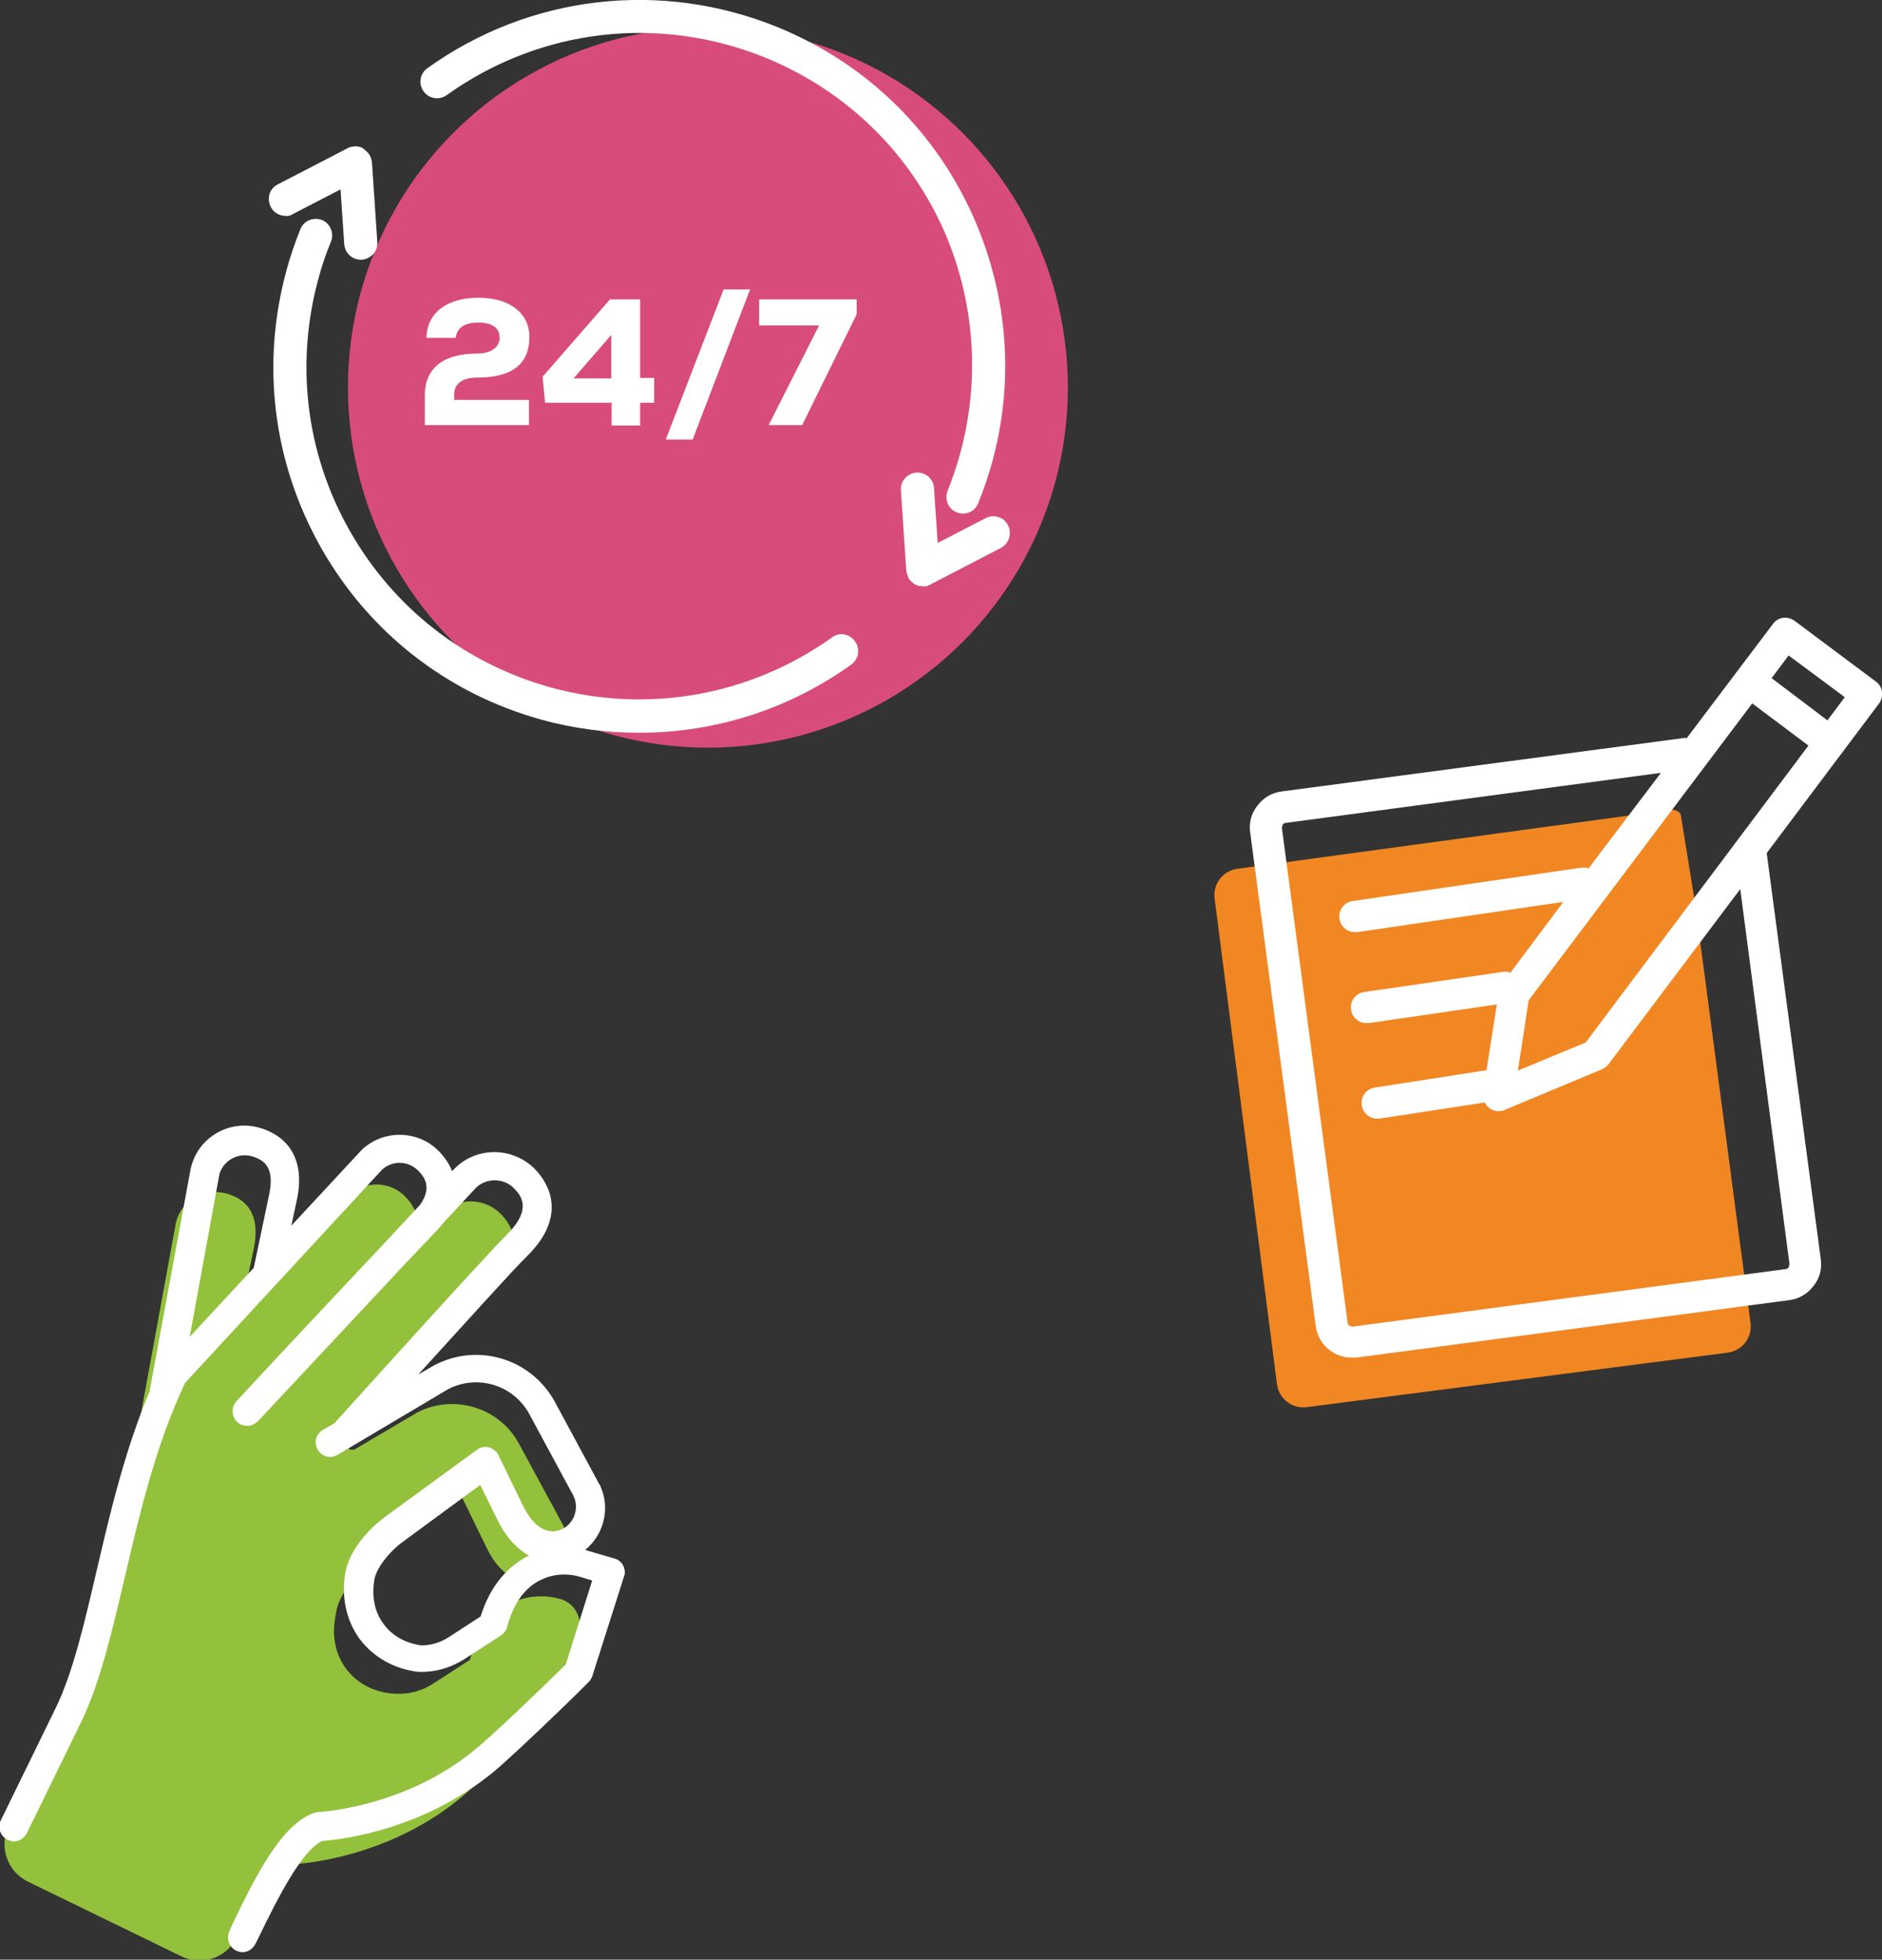
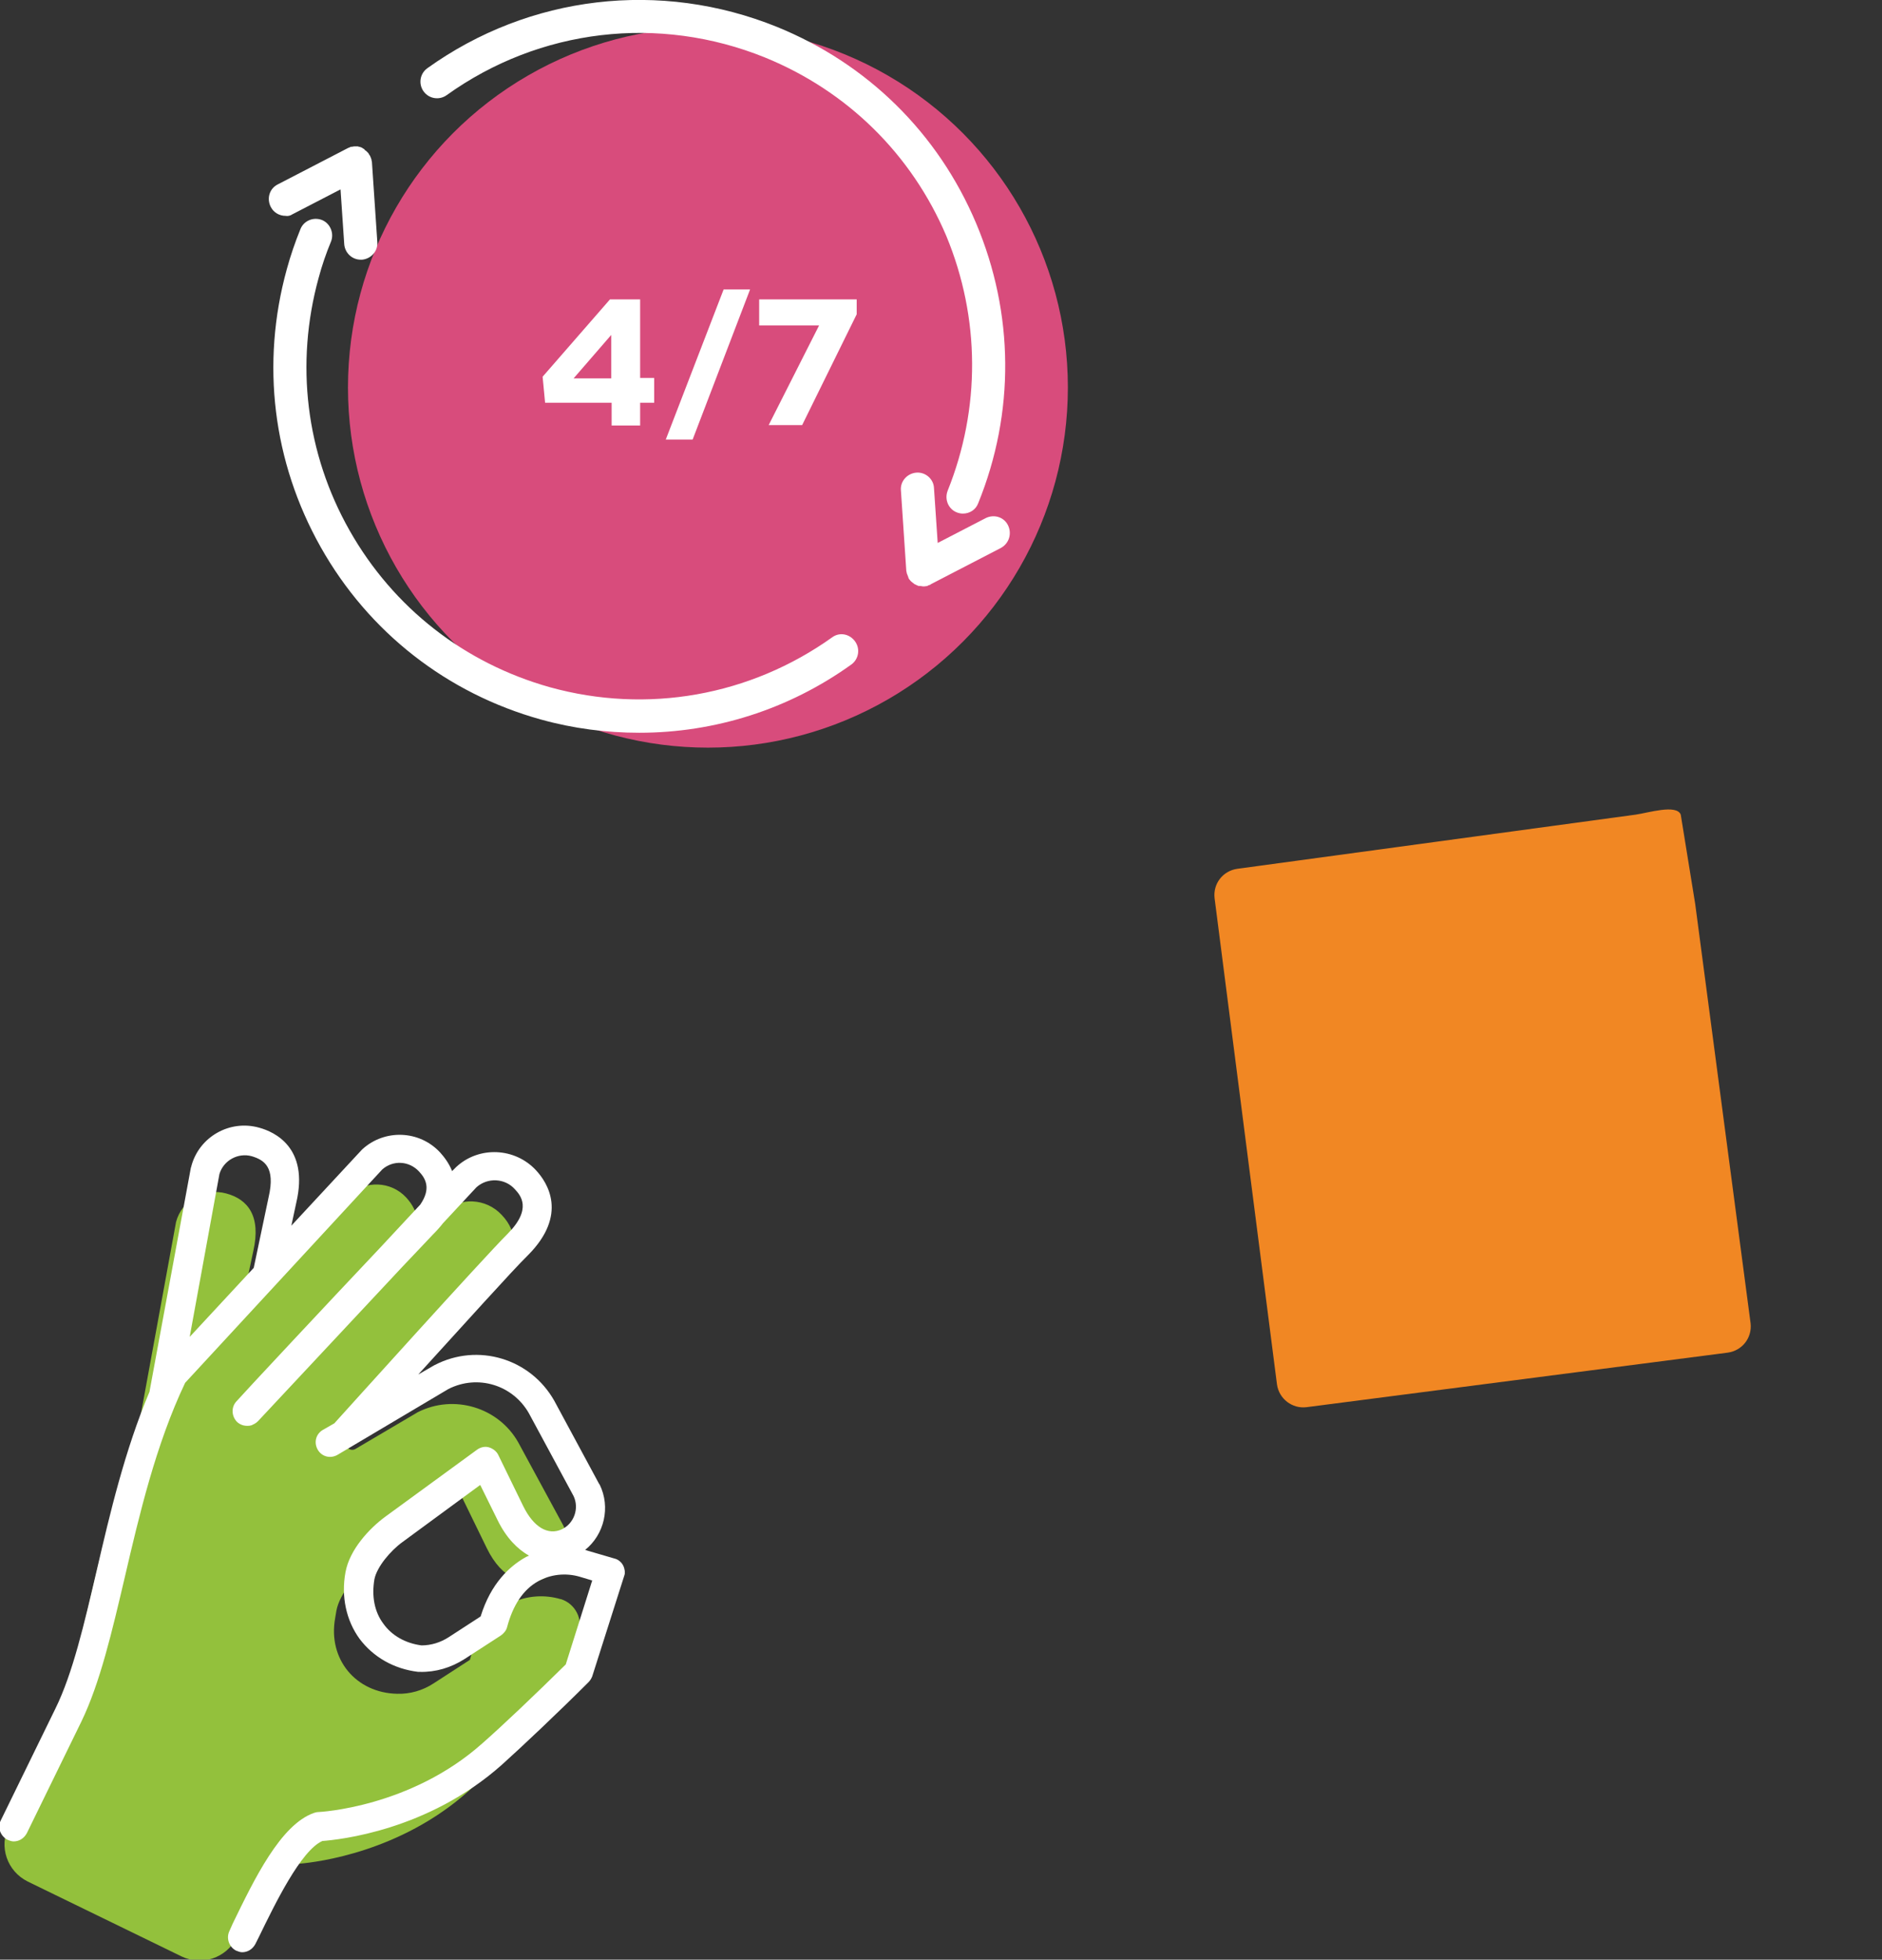
<svg xmlns="http://www.w3.org/2000/svg" version="1.1" id="Ebene_1" x="0px" y="0px" viewBox="0 0 455.4 473.9" style="enable-background:new 0 0 455.4 473.9;" xml:space="preserve">
  <rect x="0" y="0" width="455.4" height="473.9" fill="#333333" stroke="none" />
  <style type="text/css">
	.st0{fill:#F18723;}
	.st1{fill:#FFFFFF;}
	.st2{fill:#D84C7C;}
	.st3{fill:#93C13C;}
</style>
  <g>
    <path id="Pfad_4332" class="st0" d="M406.7,197c-1-2.6-8-0.4-10.9,0l-96.4,13.1c-3.5,0.5-5.9,3.6-5.5,7.1l15.1,117.6   c0.5,3.5,3.7,5.9,7.1,5.5l102-13.2c3.5-0.5,5.9-3.6,5.5-7.1l-13.4-101.4L406.7,197z" />
-     <path class="st1" d="M455.4,167.3c-0.1-1-0.7-1.9-1.5-2.5l-19.7-14.7c0,0,0,0,0,0c-1.7-1.2-4-0.9-5.2,0.8l-21,27.8l0-0.3l-97.9,13   c-2.3,0.3-4.4,1.5-5.8,3.4c-1.5,1.8-2.1,4.1-1.8,6.4l15.9,119.6c0.6,4.5,4.7,7.8,9.2,7.5l0.6,0L433,314.4c2.3-0.3,4.4-1.5,5.8-3.4   c1.5-1.8,2.1-4.1,1.8-6.4l-13.1-98.3l27.2-36.2C455.3,169.3,455.5,168.3,455.4,167.3z M433,305.6c0,0.3-0.1,0.6-0.2,0.9   c-0.2,0.2-0.4,0.4-0.7,0.4l-104.7,13.9c-0.3,0-0.6-0.1-0.9-0.2c-0.2-0.2-0.4-0.4-0.4-0.7l-15.9-119.6c0-0.3,0.1-0.6,0.2-0.9   c0.2-0.2,0.4-0.4,0.7-0.4l90.8-12.1L384.4,210c-0.5-0.2-1-0.2-1.6-0.2l-55.5,8.1c-2,0.3-3.4,2.1-3.2,4c0.1,2.1,2,3.7,4.1,3.5l0.3,0   l49.8-7.3l-12.8,17.1c-0.5-0.2-1-0.2-1.6-0.2l-33.8,4.9c-2,0.3-3.4,2.1-3.2,4c0.1,2.1,2,3.7,4.1,3.5l0.3,0l30.9-4.5l-2.5,15.9   l-27,4.2c-2,0.3-3.4,2-3.2,4c0.1,2.1,2,3.7,4.1,3.5l0.3,0l25.4-3.9c0.2,0.5,0.6,1,1,1.3c0.8,0.6,1.7,0.9,2.6,0.8   c0.4,0,0.8-0.1,1.2-0.3l23.5-9.8c0.6-0.3,1.2-0.7,1.6-1.2l31.9-42.4L433,305.6z M383.7,252.1l-16.4,6.8l2.6-17l54.1-71.8l13.6,10.2   L383.7,252.1z M442.2,174.2L428.7,164l4.1-5.5l13.6,10.1L442.2,174.2z" />
    <circle id="Ellipse_80" class="st2" cx="171.3" cy="93.7" r="87.1" />
    <g>
      <path class="st1" d="M201.4,154.1c-19.9,14.2-44.8,18.6-68.3,12.1c-20.7-5.8-37.9-19.2-48.5-37.9s-13.2-40.4-7.5-61.1    c0.8-3,1.8-5.9,3-8.8c0.8-2-0.2-4.4-2.2-5.2c-2.1-0.8-4.4,0.2-5.2,2.2c-1.3,3.2-2.4,6.4-3.3,9.7c-6.3,22.8-3.4,46.6,8.2,67.2    c11.6,20.6,30.6,35.4,53.3,41.7c7.9,2.2,15.9,3.2,23.8,3.2c18.2,0,36.1-5.6,51.3-16.5c1.8-1.3,2.2-3.8,0.9-5.6    S203.2,152.8,201.4,154.1z" />
      <path class="st1" d="M70.8,51.8l11.6-6l0.9,13.3c0.2,2.1,1.9,3.7,4,3.7c0.1,0,0.2,0,0.3,0c2.2-0.2,3.9-2.1,3.7-4.3L90,39.2    c0,0,0,0,0,0c0-0.2-0.1-0.3-0.1-0.5c0-0.1,0-0.2-0.1-0.3c0,0,0-0.1,0-0.1c-0.1-0.2-0.2-0.5-0.3-0.7v0c0,0-0.1-0.1-0.1-0.1    c-0.1-0.2-0.2-0.4-0.3-0.5c-0.1-0.1-0.2-0.2-0.2-0.2c-0.1-0.1-0.2-0.2-0.3-0.3c-0.1-0.1-0.2-0.1-0.3-0.2C88.2,36.1,88.1,36,88,36    c-0.1-0.1-0.2-0.1-0.3-0.2c-0.1-0.1-0.2-0.1-0.4-0.2c-0.1,0-0.2-0.1-0.4-0.1c-0.1,0-0.2-0.1-0.4-0.1c-0.2,0-0.4,0-0.6,0    c-0.1,0-0.1,0-0.2,0c0,0,0,0,0,0c-0.2,0-0.4,0.1-0.6,0.1c-0.1,0-0.1,0-0.2,0c-0.1,0-0.2,0.1-0.2,0.1c-0.2,0.1-0.3,0.1-0.5,0.2    c0,0,0,0,0,0l-17,8.8c-2,1-2.7,3.4-1.7,5.4c0.7,1.4,2.1,2.2,3.6,2.2C69.6,52.3,70.2,52.2,70.8,51.8z" />
      <path class="st1" d="M229.3,118.7c-0.8,2.1,0.2,4.4,2.2,5.2c0.5,0.2,1,0.3,1.5,0.3c1.6,0,3.1-0.9,3.7-2.5    c8.9-21.9,8.7-45.9-0.5-67.7c-9.2-21.8-26.3-38.6-48.2-47.5c-28.2-11.4-59.9-7.7-84.6,10c-1.8,1.3-2.2,3.8-0.9,5.6    s3.8,2.2,5.6,0.9c22.5-16.1,51.3-19.5,77-9.1c19.9,8.1,35.5,23.4,43.9,43.2C237.2,76.9,237.3,98.8,229.3,118.7z" />
      <path class="st1" d="M243.9,127c-1-2-3.4-2.7-5.4-1.7l-11.6,6l-0.9-13.3c-0.1-2.2-2.1-3.9-4.3-3.7c-2.2,0.2-3.9,2.1-3.7,4.3    l1.3,19.4v0c0,0.2,0.1,0.3,0.1,0.5c0,0.1,0,0.2,0.1,0.3c0,0.1,0.1,0.2,0.1,0.3c0.1,0.2,0.1,0.3,0.2,0.5c0,0,0,0,0,0.1    c0.1,0.2,0.2,0.4,0.3,0.5c0,0,0.1,0.1,0.1,0.1c0.1,0.1,0.2,0.3,0.4,0.4c0,0,0.1,0.1,0.1,0.1c0.1,0.1,0.3,0.2,0.4,0.3    c0,0,0.1,0.1,0.1,0.1c0.2,0.1,0.4,0.2,0.6,0.3c0.1,0,0.1,0,0.2,0.1c0.2,0.1,0.3,0.1,0.5,0.1c0.1,0,0.1,0,0.2,0    c0.2,0,0.4,0.1,0.6,0.1c0,0,0,0,0,0l0,0l0,0h0c0.1,0,0.2,0,0.3,0c0,0,0,0,0.1,0c0.2,0,0.5-0.1,0.7-0.1c0.1,0,0.1,0,0.1-0.1    c0.2-0.1,0.4-0.1,0.6-0.2c0,0,0.1,0,0.1-0.1h0l17-8.8C244.2,131.4,244.9,129,243.9,127z" />
-       <path class="st1" d="M115.5,85.5c-8.2,0-12.7,3.5-12.7,10.1v7.2H128v-6.1h-18.1v-1.3c0-2.7,2.1-4.1,5.7-4.1    c8.2,0,12.5-3.2,12.5-9.8c0-5.8-4.8-9.5-12.3-9.5c-7.7,0-12.5,3.7-12.6,9.7h7.1c0.2-2.4,2.1-3.7,5.5-3.7c3.2,0,5.1,1.3,5.1,3.6    C121,83.9,118.8,85.5,115.5,85.5z" />
      <path class="st1" d="M147.6,72.4l-16.3,18.7l0.6,6.3h16.1v5.5h6.9v-5.5h3.4v-6h-3.4v-19H147.6z M147.9,91.5h-9.1l9.1-10.5V91.5z" />
      <polygon class="st1" points="175.1,70 161.1,106.3 167.6,106.3 181.5,70   " />
      <polygon class="st1" points="194.1,102.8 207.3,76 207.3,72.4 183.7,72.4 183.7,78.7 198.2,78.7 186,102.8   " />
    </g>
    <path id="Pfad_4348" class="st3" d="M134.8,411.6l5.2-16.6c1.1-3.5-0.8-7.2-4.3-8.3c-0.1,0-0.1,0-0.1,0   c-7.1-2.1-18.1,0.2-21.9,14.7l-8.8,5.7c-2.6,1.7-5.7,2.6-8.8,2.5c-10-0.2-16.8-8.4-15-18.3l0.3-1.8c0.8-4.2,4.9-8.8,8.2-11.2   l22.2-16.2l6,12.3c3.7,7.6,9.4,9.6,14.1,7.2c4.7-2.3,6.7-8,4.4-12.7l-10.9-20.1c-4.8-8.5-15.6-11.7-24.3-7.3l-15.1,8.9   c-0.7,0.4-1.6,0.2-2.1-0.5c-0.3-0.6-0.3-1.3,0.2-1.8c10.6-11.7,30.8-34,35.4-38.6c6.3-6.3,5.8-11.6,1.9-15.7   c-3.8-4.1-10.2-4.4-14.4-0.6c0,0-4.7,5-8.2,8.8c3.4-4.9,2.6-9-0.5-12.4c-3.7-4-9.9-4.2-13.9-0.6l-26.5,29.5l3.4-16   c1.9-8.4-1.3-12.5-6.6-13.9c-5.2-1.4-10.7,1.6-12.1,6.9l-9.8,53.5c-10.6,26.6-13.2,56.8-21.9,74.5l-8.8,18.1   c-2.4,5-0.4,10.9,4.6,13.4l0,0l37.2,18.1c4.9,2.4,10.8,0.4,13.3-4.4c3.8-7.4,8.3-14.9,13-17.4c0.7-0.4,1.4-0.6,2.2-0.6   c4.6-0.4,24.5-2.9,40.9-17.5c4.7-4.2,12.8-11.9,19.8-18.7C133.9,413.5,134.5,412.6,134.8,411.6z" />
    <path class="st1" d="M150.8,378.6c-0.4-0.8-1.2-1.5-2.1-1.7l-6.5-1.9c-0.2-0.1-0.4-0.1-0.6-0.2c4.6-3.7,6.2-10.3,3.5-15.8   c0,0-0.1-0.1-0.1-0.1l-10.9-20.2c-5.8-10.2-18.5-14-28.9-8.6c-0.1,0-0.1,0.1-0.2,0.1l-3.8,2.2c10.5-11.5,23-25.4,26.5-28.8   c9.9-9.9,4.7-17.7,2-20.6c-5.1-5.5-13.8-5.9-19.3-0.8c-0.1,0.1-0.1,0.1-0.2,0.2l-0.8,0.8c-0.8-2-2-3.5-2.9-4.5   c-5-5.4-13.4-5.7-18.8-0.8c-0.1,0.1-0.1,0.1-0.2,0.2l-17,18.3l1.2-5.6c3.1-13.3-5.3-17.1-9-18.1c-7.1-2-14.5,2.2-16.4,9.3   c0,0.1,0,0.2-0.1,0.3l-10,54.1c0,0,0,0.1,0,0.1c-6,14.2-9.6,29.5-12.8,43.3c-3,12.8-5.8,24.9-10,33.4l-13.2,27   c-0.9,1.7-0.1,3.8,1.6,4.7c0.5,0.2,1,0.4,1.5,0.4c1.3,0,2.5-0.7,3.2-2l13.2-27c4.5-9.3,7.4-21.7,10.5-34.9c3.5-15,7.5-32.1,14.6-47   l47.7-51.6c2.6-2.3,6.5-2.1,8.9,0.5c1.7,1.8,2.9,4.2,0.3,8l-9.5,10.2c-12.3,13-33.9,36.1-35,37.4c-1.3,1.4-1.2,3.6,0.2,5   c0.7,0.6,1.5,0.9,2.4,0.9c0.3,0,0.6,0,0.9-0.1c0,0,0,0,0,0c0.2,0,0.3-0.1,0.5-0.2c0.5-0.2,0.9-0.5,1.3-0.9l34.9-37.3   c3.4-3.6,6.1-6.4,7.3-7.7c1-1,1.8-1.9,2.5-2.8l8.1-8.7c2.7-2.4,6.9-2.2,9.3,0.5c1.3,1.4,4.3,4.7-1.8,10.8   c-6.1,6.1-38.9,42.5-41.9,45.8l-2.8,1.6c-1.7,1-2.2,3.1-1.2,4.8s3.1,2.2,4.8,1.2l26.8-15.9c7.1-3.6,15.6-1,19.5,5.9l10.8,20   c1.4,3,0.1,6.6-2.8,8c-3.4,1.6-6.9-0.5-9.4-5.6l-6-12.3c-0.4-0.9-1.3-1.6-2.3-1.9s-2.1,0-2.9,0.6l-22.2,16.2   c-3.8,2.8-8.6,7.9-9.6,13.4c-1.1,5.9,0.2,11.7,3.4,16.1c3.3,4.4,8.3,7.3,14.2,8c0.1,0,0.2,0,0.4,0c3.8,0.1,7.5-1,10.8-3.1l8.8-5.7   c0.7-0.5,1.3-1.2,1.5-2c1.4-5.3,3.9-9.1,7.5-11.1c3-1.7,6.7-2.1,10.1-1.1l3,0.9l-6.4,20.3c-7.1,7-15.4,14.9-20.2,19.1   c-17.4,15.5-39.4,16.6-39.7,16.6c-0.3,0-0.7,0.1-1,0.2c-8.1,2.8-14.5,16.1-19.7,26.8l-0.8,1.8c-0.8,1.7-0.1,3.8,1.6,4.7   c0.5,0.2,1,0.4,1.5,0.4c1.3,0,2.5-0.7,3.2-2l0.9-1.8c3.8-7.8,10.1-20.8,15.3-23.1c4-0.3,25.5-2.5,43.4-18.4   c4.9-4.4,13.8-12.8,21-20c0.4-0.4,0.7-0.9,0.9-1.4l7.8-24.5C151.3,380.4,151.2,379.4,150.8,378.6z M65,289.5l-3.6,17.1l-15.5,16.7   l7.2-39.4c1-3.3,4.5-5.2,7.8-4.3C63.9,280.5,66.7,282.2,65,289.5z M126.8,376.8c-3.4,2-8,6-10.5,14.1l-7.7,5c-2,1.3-4.3,2-6.6,2   c-3.9-0.5-7.2-2.4-9.2-5.2c-2.2-2.9-2.9-6.7-2.2-10.8c0.6-3,3.9-6.9,6.8-9l18.8-13.8l4.2,8.5c2.1,4.3,4.8,7,7.6,8.6   C127.5,376.4,127.1,376.6,126.8,376.8z" />
  </g>
</svg>